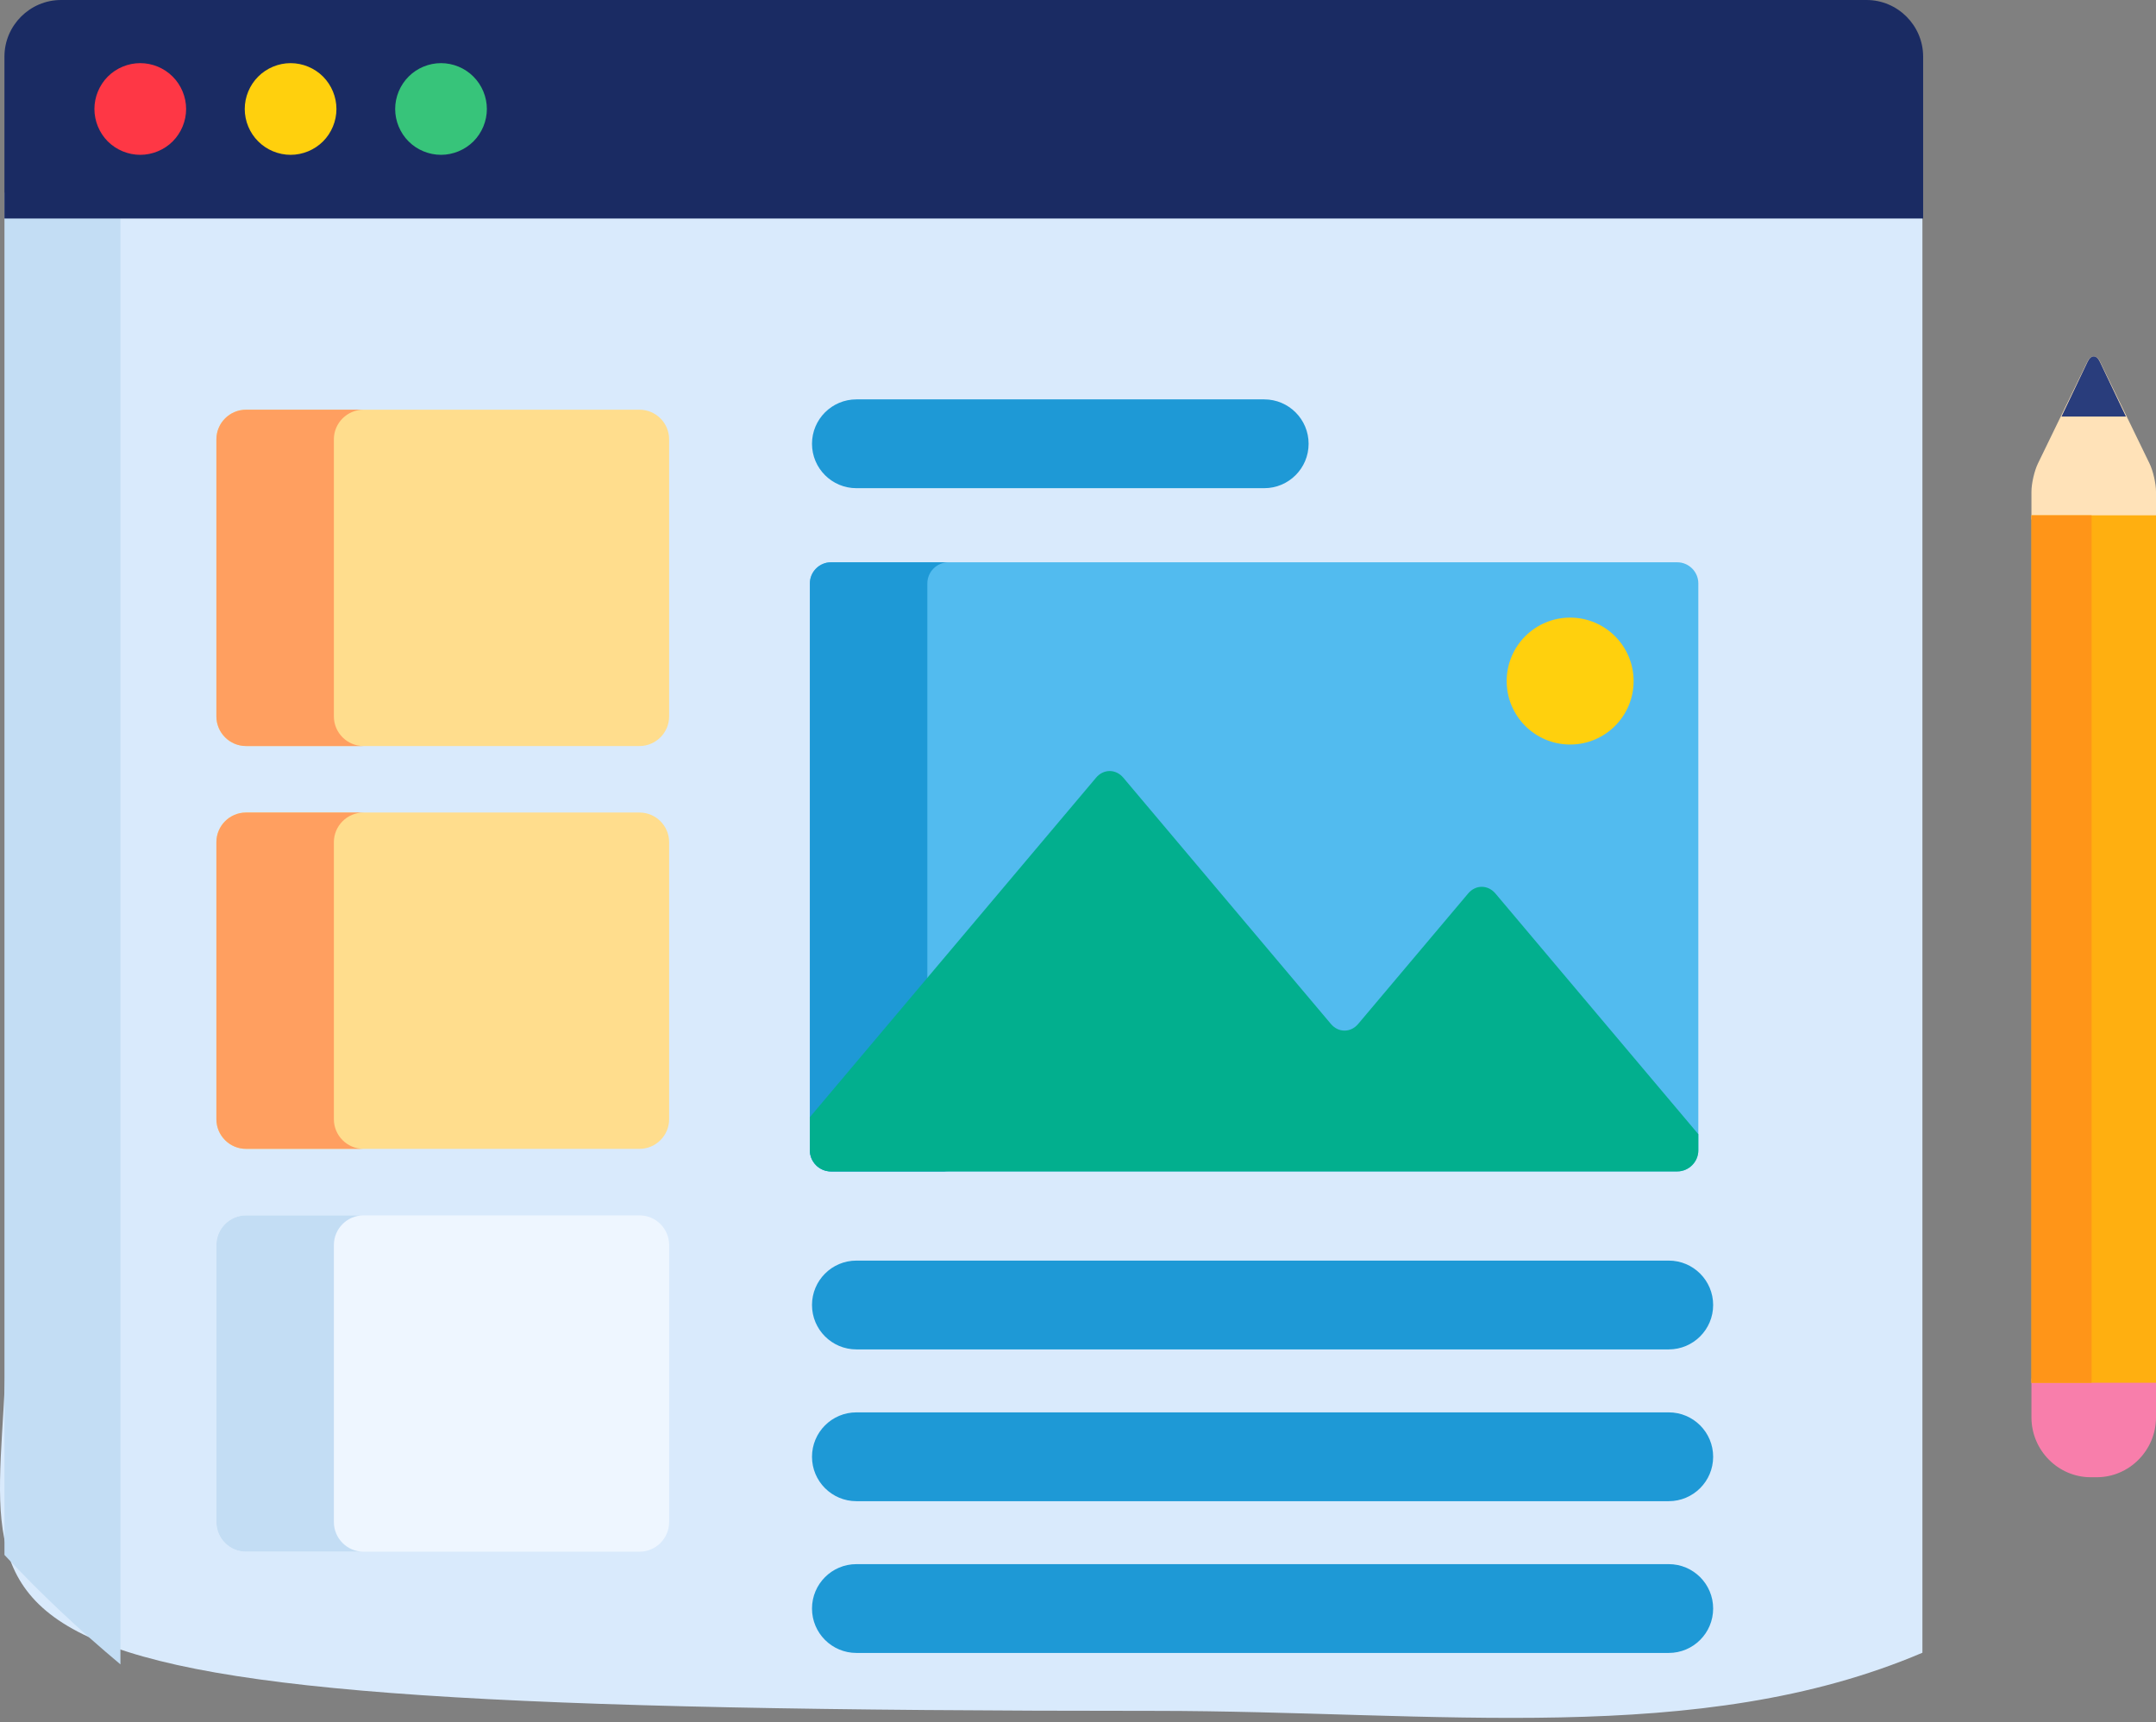
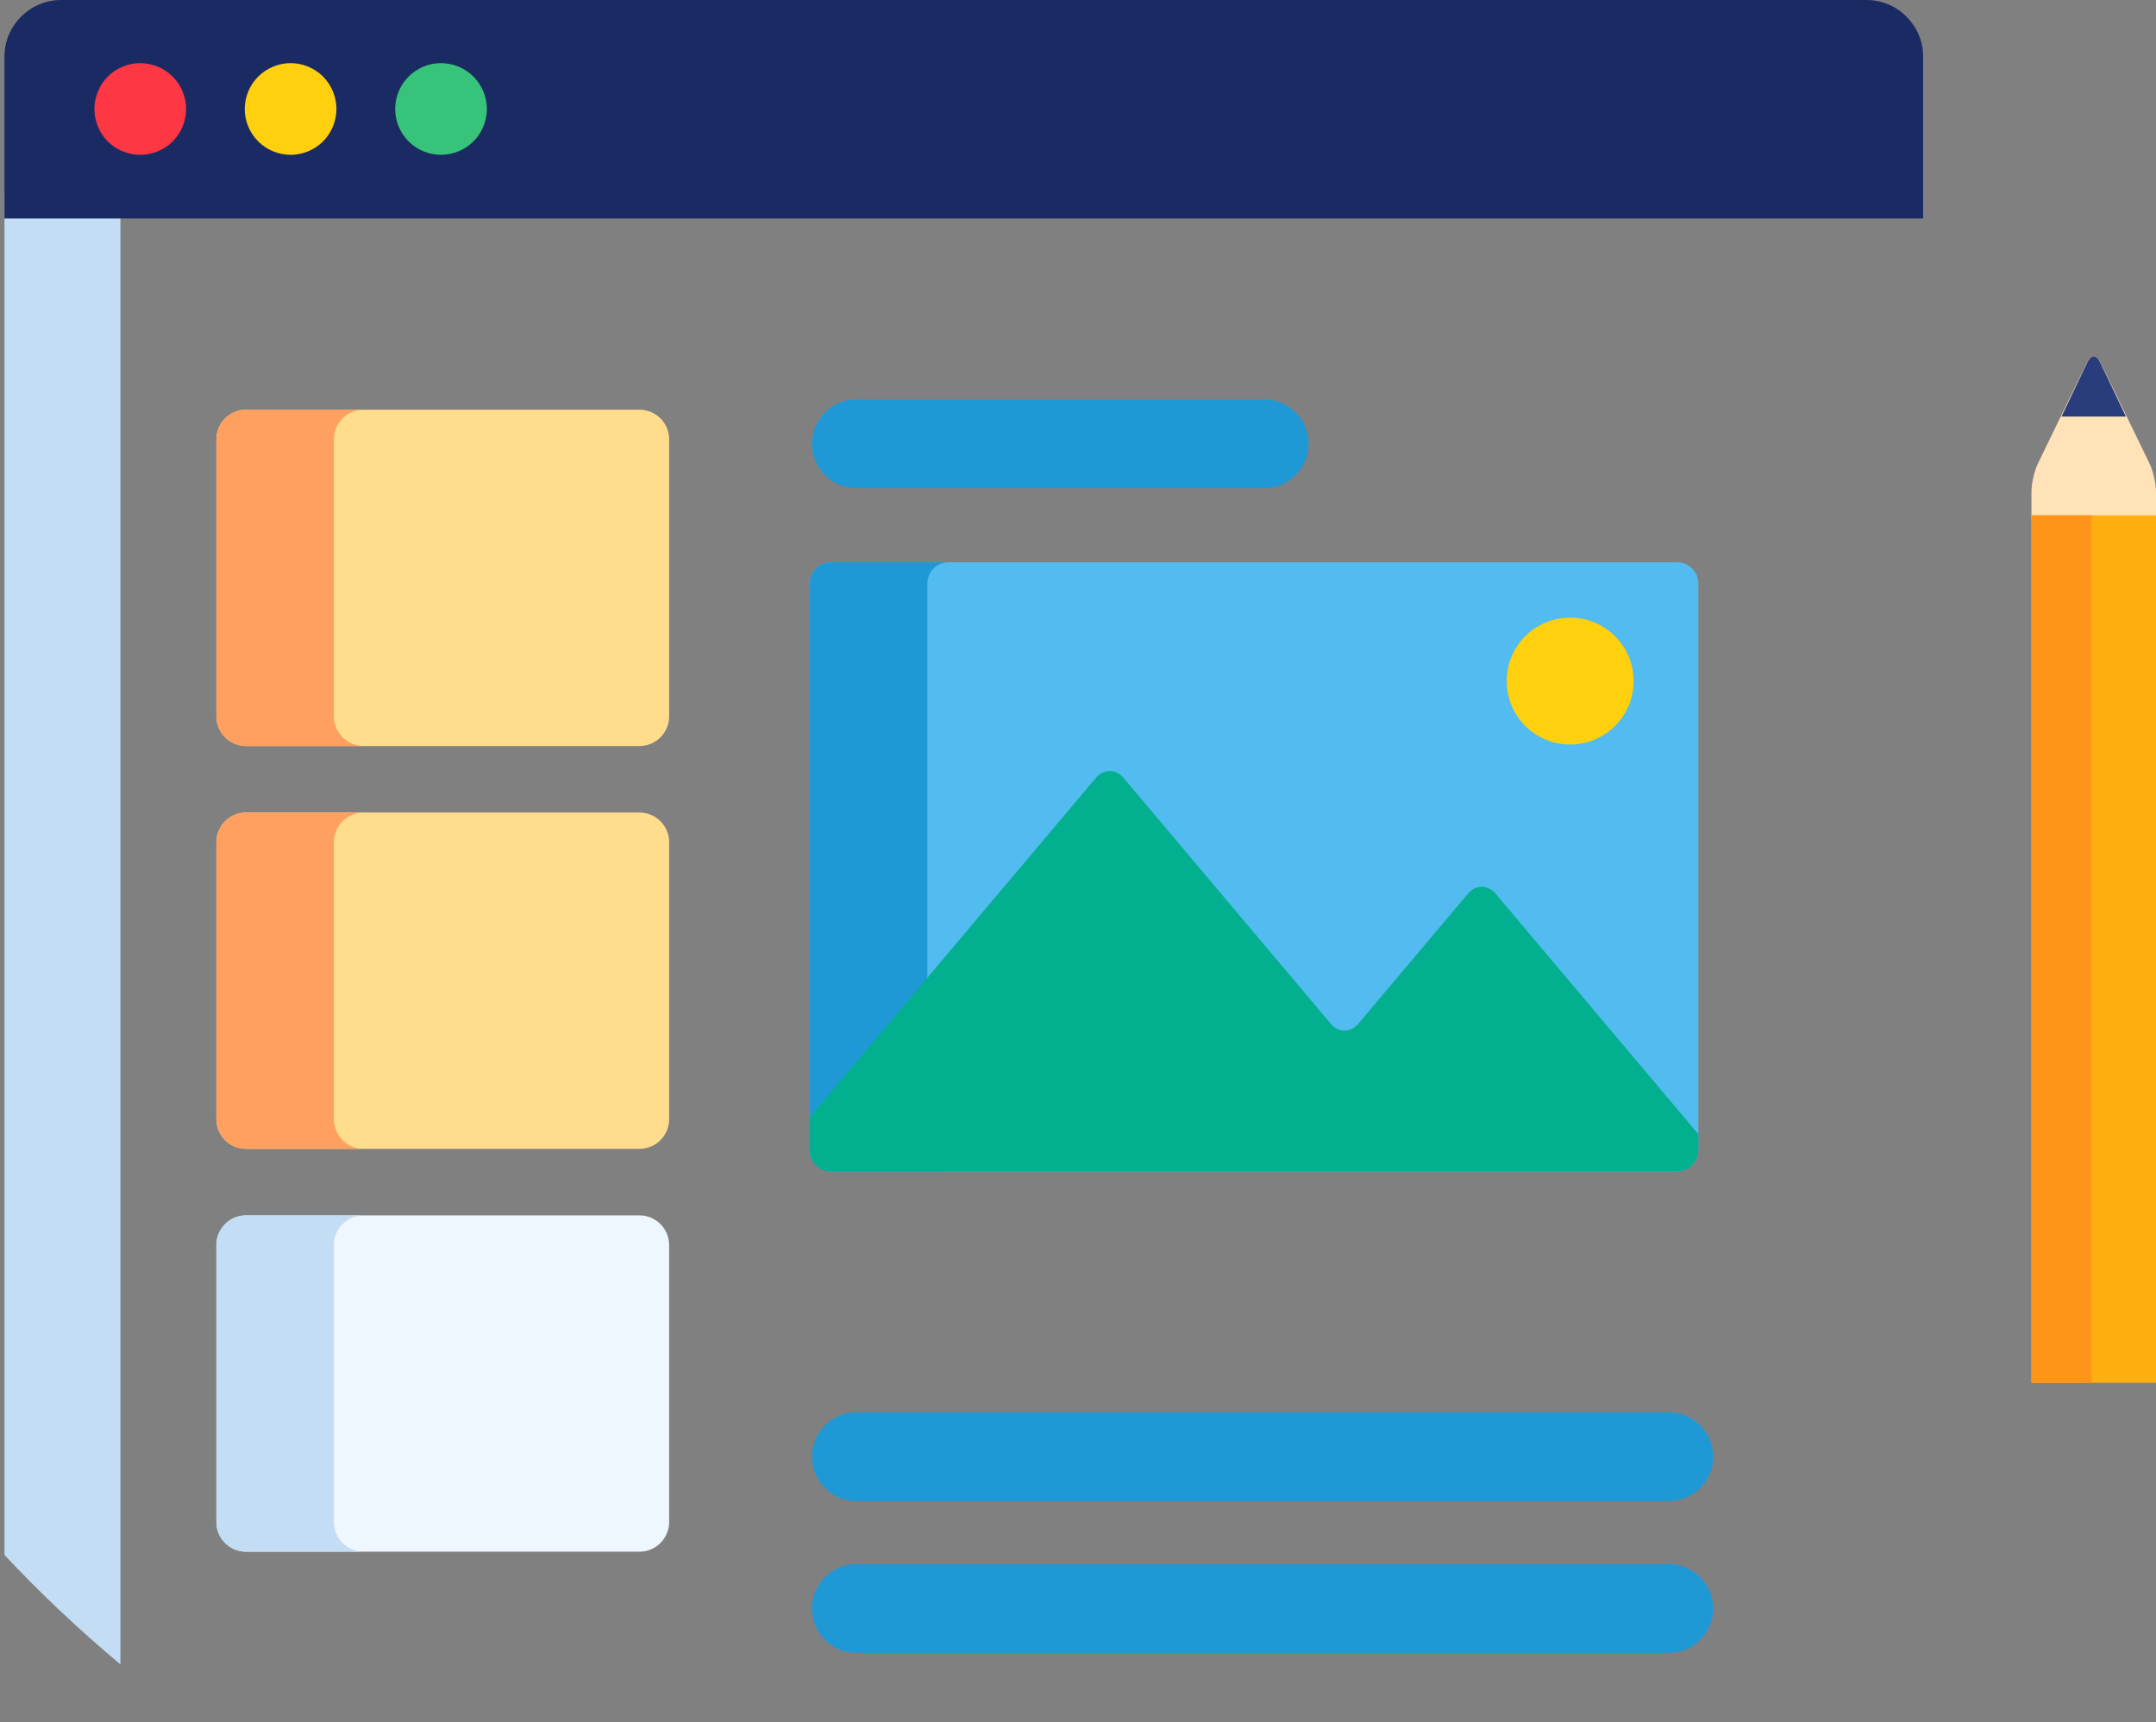
<svg xmlns="http://www.w3.org/2000/svg" width="512" height="409" viewBox="0 0 512 409" fill="none">
  <rect x="0" y="0" width="512" height="409" fill="#808080" stroke="none" />
-   <path d="M1.526 315.169C1.526 390.016 -37.078 406.343 274.057 406.343C341.091 406.343 403.633 415.083 456.527 392.534V45.754H1.526V315.169Z" fill="#D9EAFC" />
  <path d="M28.599 45.754H1.059V369.306C9.586 378.438 18.801 387.107 28.599 395.299V45.754Z" fill="#C3DDF4" />
  <path d="M443.262 0H14.495C7.103 0 1.055 6.048 1.055 13.44V51.89H456.7V13.44C456.7 6.048 450.652 0 443.262 0Z" fill="#1A2B63" />
  <path d="M403.315 273.201C403.315 275.964 401.054 278.225 398.292 278.225H197.347C194.584 278.225 192.324 275.964 192.324 273.201V138.569C192.324 135.806 194.584 133.545 197.347 133.545H398.292C401.056 133.545 403.315 135.805 403.315 138.569V273.201Z" fill="#52BBEF" />
  <path d="M220.225 273.201V138.569C220.225 135.806 222.485 133.545 225.248 133.545H197.347C194.584 133.545 192.324 135.805 192.324 138.569V273.201C192.324 275.964 194.584 278.225 197.347 278.225H225.248C222.485 278.224 220.225 275.963 220.225 273.201Z" fill="#1E99D6" />
  <path d="M355.126 212.206C353.344 210.094 350.431 210.094 348.651 212.206L322.534 243.192C320.752 245.304 317.84 245.304 316.06 243.192L266.761 184.709C264.979 182.596 262.067 182.596 260.287 184.709L192.324 265.337V273.199C192.324 275.962 194.584 278.223 197.347 278.223H398.292C401.056 278.223 403.315 275.962 403.315 273.199V269.374L355.126 212.206Z" fill="#02AF8E" />
  <path d="M372.872 176.83C381.196 176.83 387.943 170.082 387.943 161.759C387.943 153.435 381.196 146.688 372.872 146.688C364.548 146.688 357.801 153.435 357.801 161.759C357.801 170.082 364.548 176.83 372.872 176.83Z" fill="#FFD00D" />
-   <path d="M396.286 320.493H203.378C197.554 320.493 192.832 315.771 192.832 309.947C192.832 304.122 197.554 299.4 203.378 299.4H396.287C402.112 299.4 406.834 304.122 406.834 309.947C406.834 315.771 402.11 320.493 396.286 320.493Z" fill="#1E99D6" />
  <path d="M396.286 356.539H203.378C197.554 356.539 192.832 351.817 192.832 345.993C192.832 340.168 197.554 335.446 203.378 335.446H396.287C402.112 335.446 406.834 340.168 406.834 345.993C406.832 351.817 402.11 356.539 396.286 356.539Z" fill="#1E99D6" />
  <path d="M396.286 392.584H203.378C197.554 392.584 192.832 387.862 192.832 382.038C192.832 376.214 197.554 371.492 203.378 371.492H396.287C402.112 371.492 406.834 376.214 406.834 382.038C406.832 387.864 402.11 392.584 396.286 392.584Z" fill="#1E99D6" />
  <path d="M300.218 115.947H203.378C197.554 115.947 192.832 111.226 192.832 105.401C192.832 99.577 197.554 94.855 203.378 94.855H300.218C306.043 94.855 310.764 99.577 310.764 105.401C310.764 111.226 306.043 115.947 300.218 115.947Z" fill="#1E99D6" />
  <path d="M51.387 295.688C51.387 291.821 54.551 288.657 58.418 288.657H151.873C155.74 288.657 158.904 291.821 158.904 295.688V361.505C158.904 365.372 155.74 368.536 151.873 368.536H58.418C54.551 368.536 51.387 365.372 51.387 361.505V295.688V295.688Z" fill="#EEF6FF" />
  <path d="M51.387 200.013C51.387 196.146 54.551 192.982 58.418 192.982H151.873C155.74 192.982 158.904 196.146 158.904 200.013V265.83C158.904 269.697 155.74 272.861 151.873 272.861H58.418C54.551 272.861 51.387 269.697 51.387 265.83V200.013V200.013Z" fill="#FFDD8D" />
  <path d="M51.387 104.339C51.387 100.472 54.551 97.308 58.418 97.308H151.873C155.74 97.308 158.904 100.472 158.904 104.339V170.156C158.904 174.023 155.74 177.187 151.873 177.187H58.418C54.551 177.187 51.387 174.023 51.387 170.156V104.339V104.339Z" fill="#FFDD8D" />
  <path d="M79.288 361.505V295.688C79.288 291.821 82.452 288.657 86.319 288.657H58.418C54.551 288.657 51.387 291.821 51.387 295.688V361.505C51.387 365.372 54.551 368.536 58.418 368.536H86.319C82.452 368.536 79.288 365.372 79.288 361.505Z" fill="#C3DDF4" />
  <path d="M79.288 265.83V200.013C79.288 196.146 82.452 192.982 86.319 192.982H58.418C54.551 192.982 51.387 196.146 51.387 200.013V265.83C51.387 269.697 54.551 272.861 58.418 272.861H86.319C82.452 272.861 79.288 269.697 79.288 265.83Z" fill="#FF9F60" />
  <path d="M79.288 170.156V104.339C79.288 100.472 82.452 97.308 86.319 97.308H58.418C54.551 97.308 51.387 100.472 51.387 104.339V170.156C51.387 174.023 54.551 177.187 58.418 177.187H86.319C82.452 177.187 79.288 174.023 79.288 170.156Z" fill="#FF9F60" />
  <path d="M33.31 36.772C30.434 36.772 27.633 35.609 25.601 33.592C23.582 31.56 22.422 28.757 22.422 25.883C22.422 23.021 23.582 20.22 25.601 18.189C27.633 16.155 30.436 14.995 33.31 14.995C36.169 14.995 38.985 16.157 41.003 18.189C43.036 20.22 44.198 23.021 44.198 25.883C44.198 28.757 43.036 31.558 41.003 33.592C38.985 35.609 36.169 36.772 33.31 36.772Z" fill="#FE3745" />
  <path d="M69.01 36.773C66.15 36.773 63.334 35.61 61.315 33.578C59.284 31.56 58.121 28.759 58.121 25.884C58.121 23.023 59.283 20.222 61.315 18.19C63.348 16.157 66.149 14.997 69.01 14.997C71.885 14.997 74.686 16.158 76.719 18.19C78.737 20.222 79.898 23.023 79.898 25.884C79.898 28.745 78.737 31.56 76.719 33.578C74.686 35.61 71.885 36.773 69.01 36.773Z" fill="#FFD00D" />
  <path d="M104.732 36.772C101.857 36.772 99.055 35.609 97.037 33.592C95.005 31.56 93.844 28.757 93.844 25.883C93.844 23.021 95.005 20.22 97.037 18.189C99.055 16.155 101.857 14.995 104.732 14.995C107.592 14.995 110.408 16.157 112.426 18.189C114.458 20.22 115.62 23.021 115.62 25.883C115.62 28.757 114.458 31.558 112.426 33.592C110.393 35.609 107.592 36.772 104.732 36.772Z" fill="#37C47A" />
-   <path d="M482.422 336.635C482.422 344.455 488.76 350.853 496.506 350.853H497.915C505.662 350.853 512 344.454 512 336.635V327.395H482.422V336.635Z" fill="#F87EAB" />
  <path d="M510.462 110.085L498.749 85.96C497.903 84.218 496.519 84.218 495.673 85.96L483.96 110.085C483.115 111.827 482.422 114.838 482.422 116.775V123.41H512V116.775C512 114.838 511.308 111.827 510.462 110.085Z" fill="#FFE2B8" />
  <path d="M512 122.391H482.422V328.415H512V122.391Z" fill="#FFAF10" />
  <path d="M496.701 122.391H482.422V328.415H496.701V122.391Z" fill="#FF9518" />
  <path d="M495.759 85.914L489.562 98.932H504.861L498.666 85.914C497.867 84.233 496.558 84.233 495.759 85.914Z" fill="#293D7C" />
</svg>